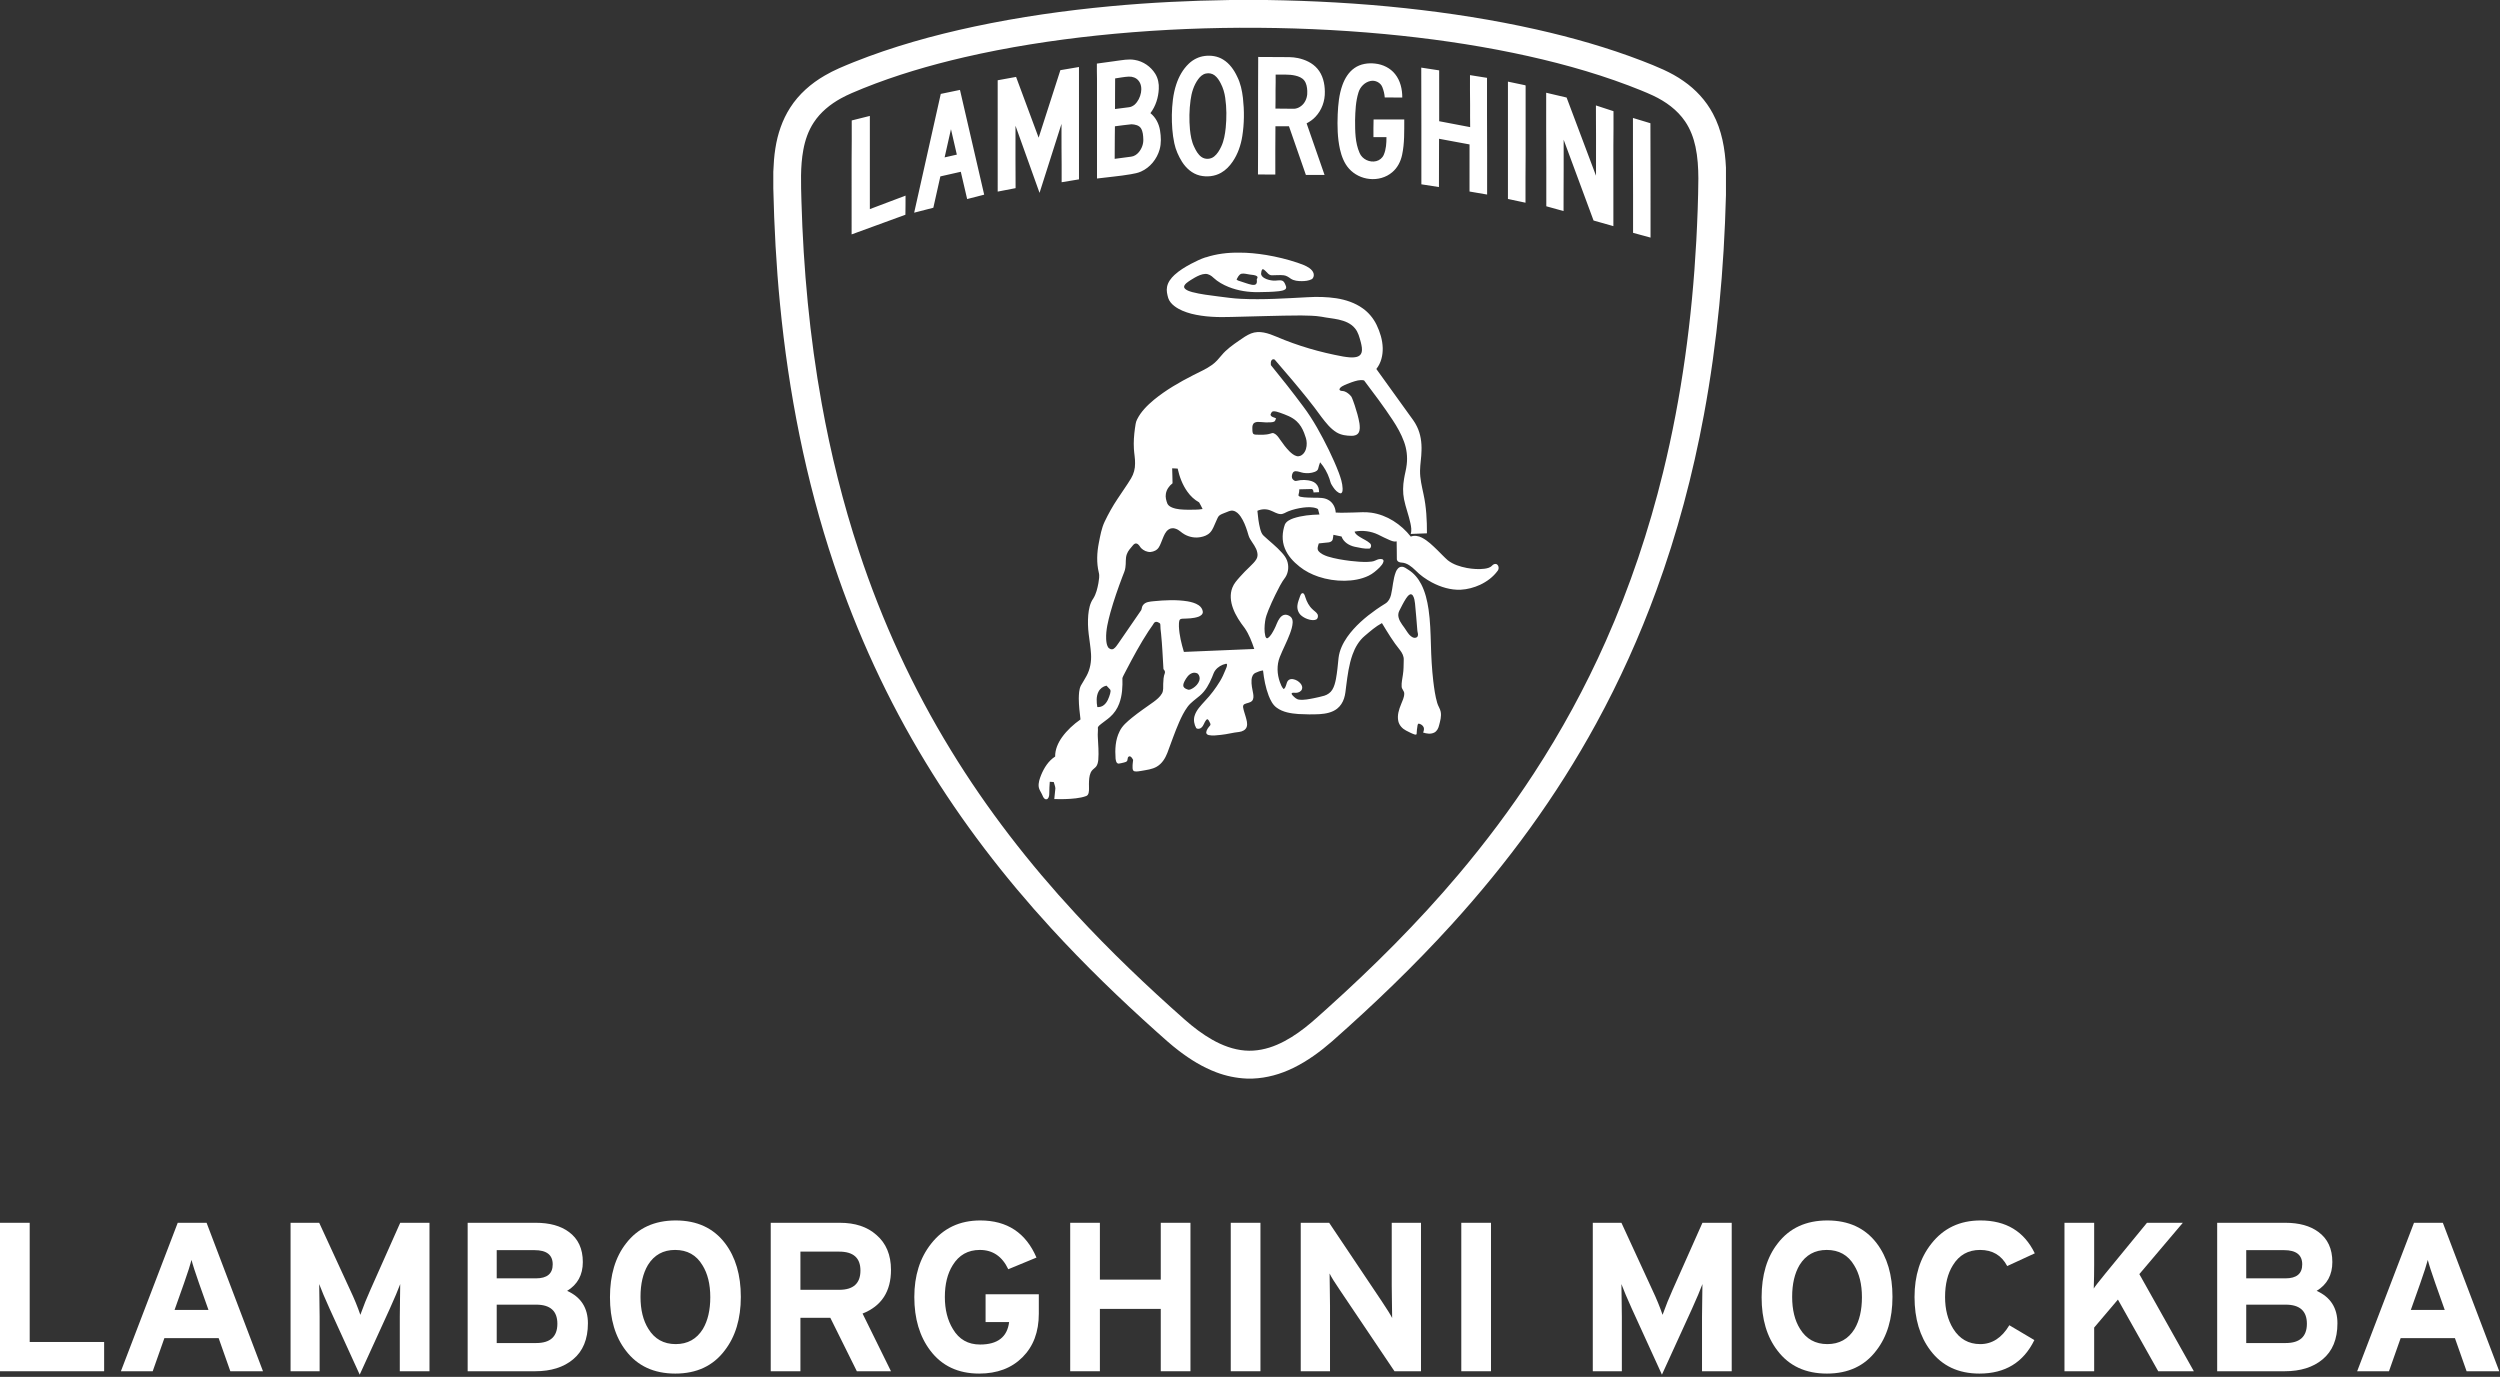
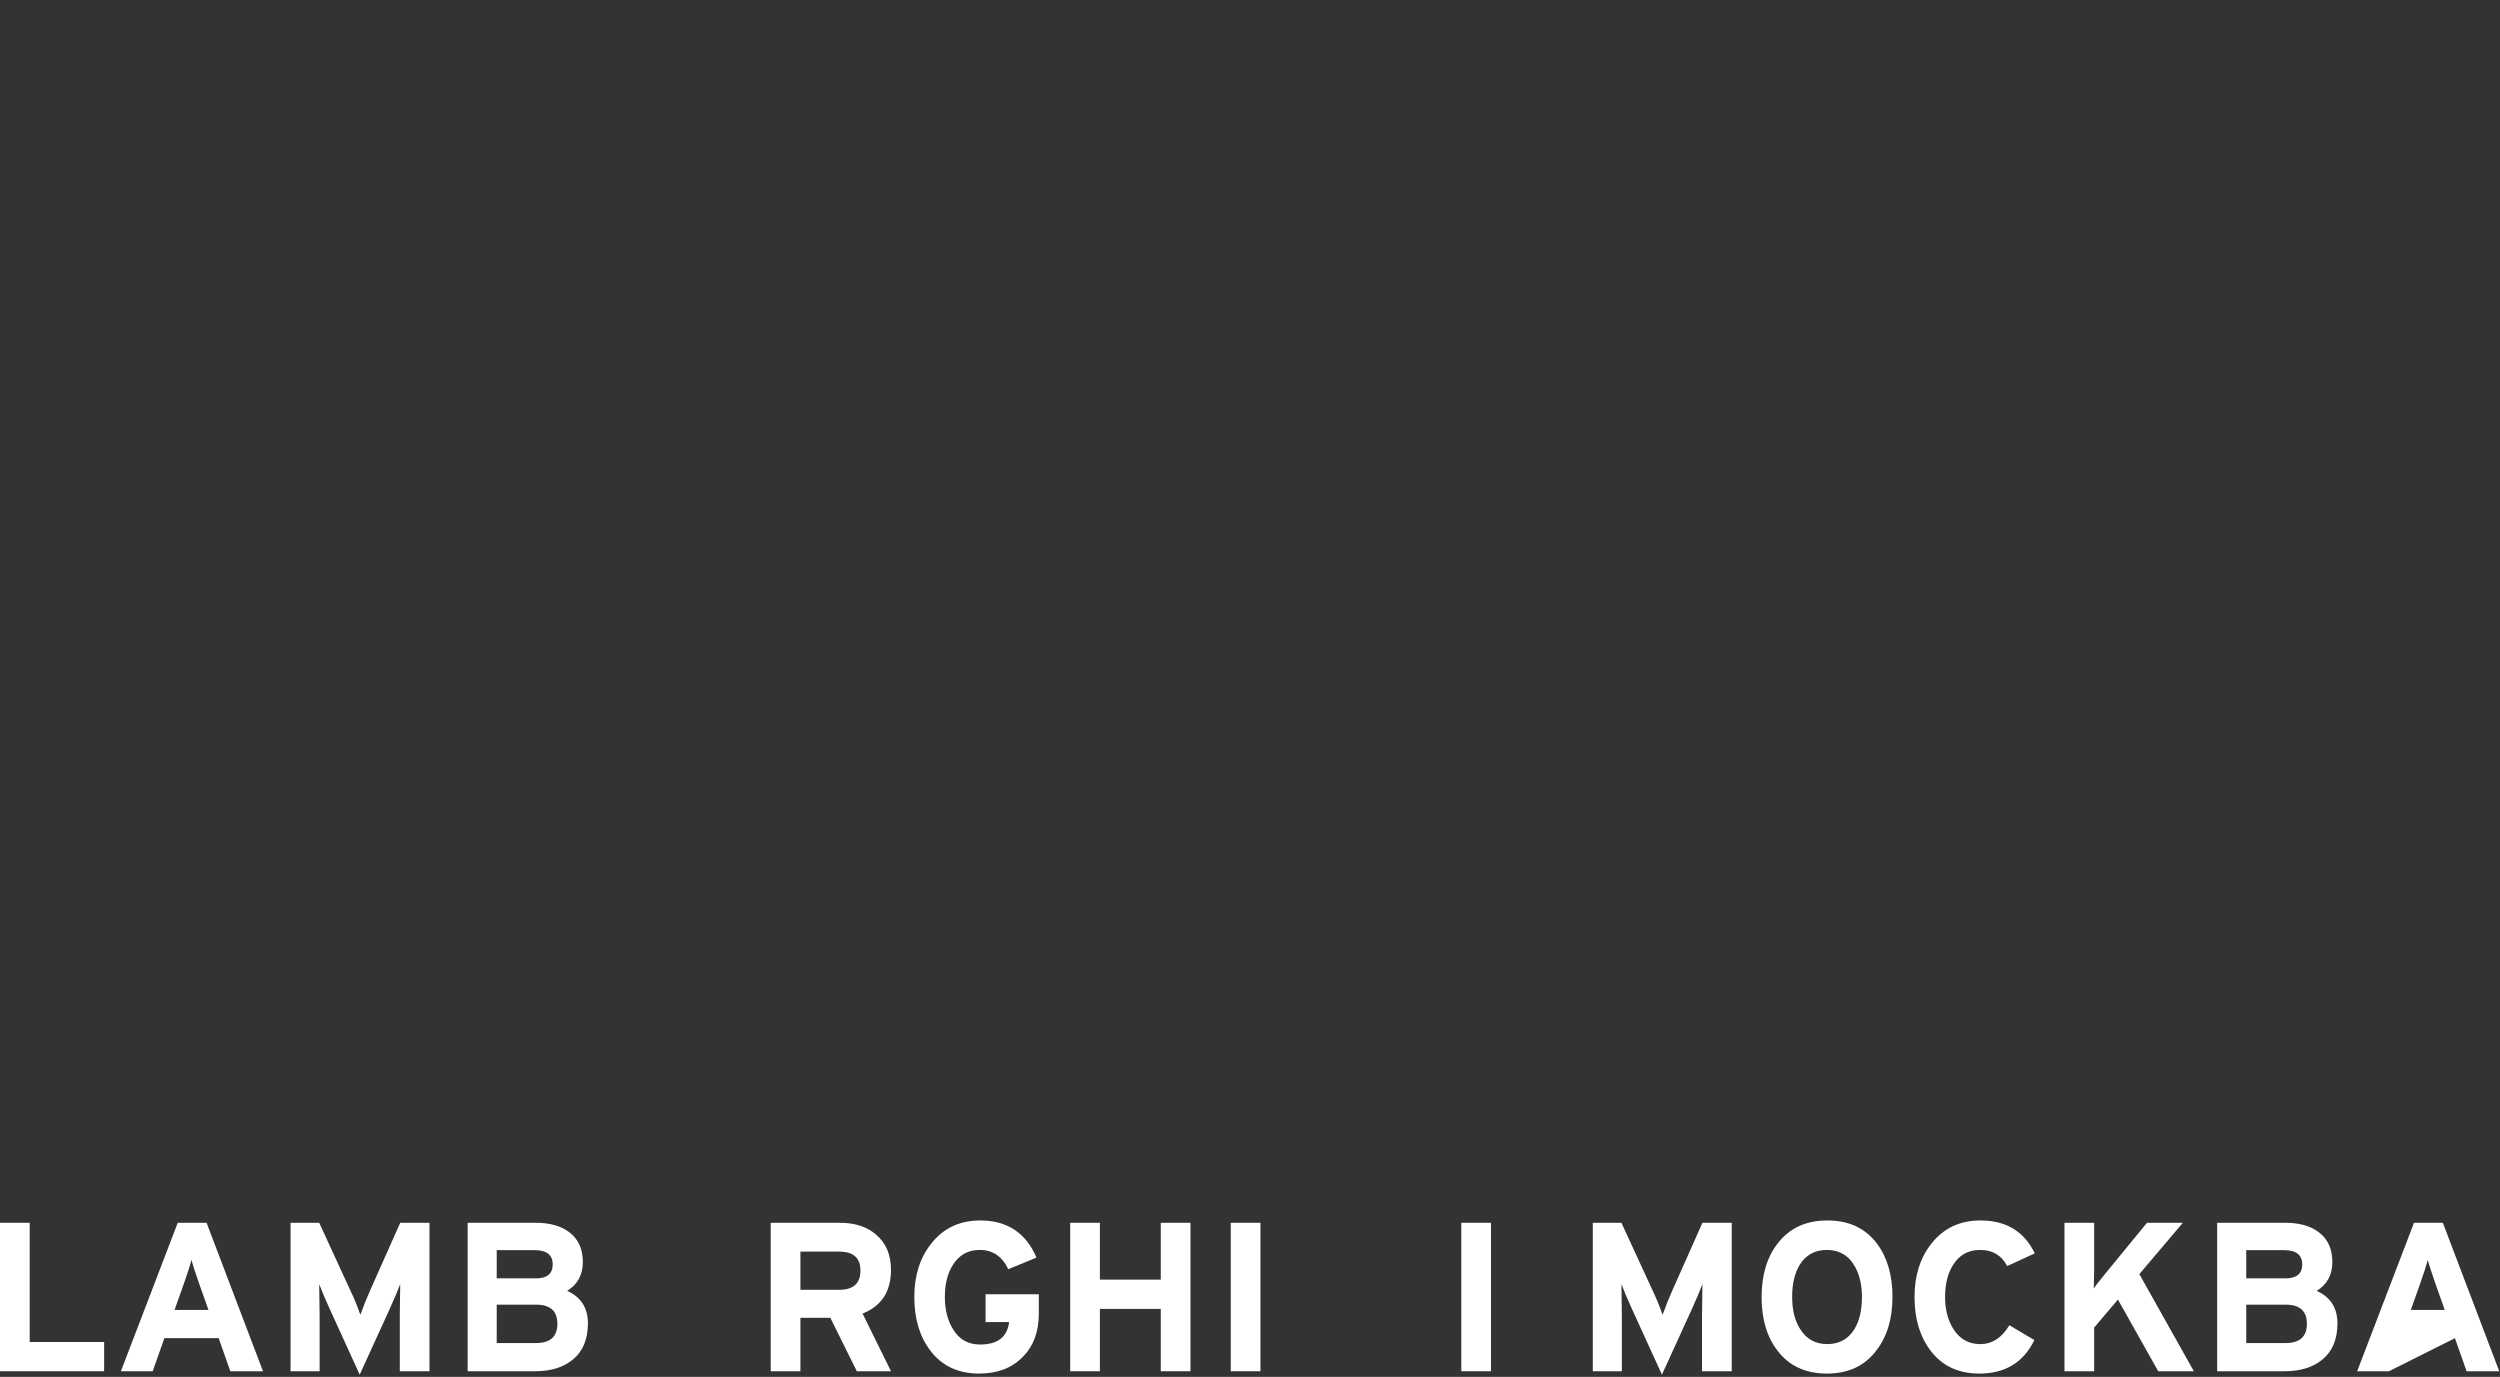
<svg xmlns="http://www.w3.org/2000/svg" width="946" height="521" viewBox="0 0 946 521" fill="none">
  <rect x="0" y="0" width="946" height="521" fill="#333333" stroke="none" />
  <g clip-path="url(#clip0_259_598)">
    <path d="M39.405 518.881H0V462.703H11.236V507.806H39.405V518.881Z" fill="white" />
    <path d="M78.89 495.688L75.279 485.494C73.834 481.376 72.898 478.46 72.471 476.748C72.042 478.46 71.107 481.376 69.662 485.494L66.051 495.688H78.891H78.89ZM99.516 518.881H87.157L82.743 506.362H62.197L57.783 518.881H45.745L67.253 462.703H78.168L99.516 518.881Z" fill="white" />
    <path d="M162.518 518.881H151.281V498.255C151.281 496.115 151.307 493.949 151.362 491.755L151.443 485.896C150.586 488.198 149.276 491.301 147.51 495.205L136.113 520.165L124.718 495.205C122.952 491.301 121.64 488.198 120.785 485.896C120.785 487.608 120.811 489.562 120.865 491.755L120.946 498.255V518.881H109.951V462.703H120.785L132.502 488.144C134.054 491.408 135.336 494.539 136.353 497.535C137.584 494.11 138.842 490.981 140.125 488.144L151.443 462.703H162.517V518.881H162.518Z" fill="white" />
    <path d="M210.91 500.903C210.91 496.089 208.233 493.681 202.886 493.681H187.956V508.206H202.886C208.233 508.206 210.91 505.773 210.91 500.903ZM209.144 478.433C209.144 474.849 206.843 473.055 202.243 473.055H187.956V483.729H202.804C207.031 483.729 209.144 481.963 209.144 478.433ZM222.467 500.743C222.467 506.736 220.593 511.284 216.848 514.385C213.264 517.383 208.474 518.88 202.484 518.88H176.961V462.702H202.722C207.966 462.702 212.14 463.853 215.243 466.153C218.775 468.722 220.541 472.521 220.541 477.55C220.541 482.42 218.559 486.057 214.602 488.465C219.844 490.818 222.467 494.913 222.467 500.743Z" fill="white" />
-     <path d="M268.772 490.872C268.772 485.951 267.782 481.912 265.804 478.754C263.503 474.901 260.051 472.976 255.451 472.976C250.956 472.976 247.531 474.874 245.177 478.673C243.305 481.83 242.368 485.843 242.368 490.712C242.368 495.636 243.359 499.674 245.339 502.83C247.692 506.682 251.143 508.609 255.692 508.609C260.185 508.609 263.608 506.709 265.964 502.911C267.836 499.755 268.772 495.742 268.772 490.872V490.872ZM280.329 490.712C280.329 499.005 278.296 505.773 274.23 511.017C269.842 516.848 263.608 519.763 255.529 519.763C247.45 519.763 241.217 516.874 236.83 511.096C232.817 505.907 230.812 499.167 230.812 490.872C230.812 482.473 232.845 475.677 236.911 470.488C241.351 464.708 247.611 461.82 255.691 461.82C263.769 461.82 270.002 464.708 274.39 470.488C278.349 475.732 280.328 482.473 280.328 490.712H280.329Z" fill="white" />
    <path d="M325.592 480.761C325.592 475.998 322.917 473.617 317.568 473.617H302.88V488.063H317.568C322.917 488.063 325.592 485.628 325.592 480.761ZM337.149 518.881H324.229L314.195 498.657H302.88V518.881H291.644V462.703H317.807C323.585 462.703 328.188 464.228 331.611 467.277C335.304 470.434 337.149 474.849 337.149 480.52C337.149 488.705 333.565 494.216 326.395 497.051L337.149 518.881Z" fill="white" />
    <path d="M393.086 497.133C393.086 503.982 391.027 509.465 386.907 513.584C382.787 517.705 377.329 519.763 370.534 519.763C362.562 519.763 356.382 516.849 351.996 511.018C347.984 505.72 345.977 498.979 345.977 490.792C345.977 482.713 348.089 475.999 352.317 470.648C356.918 464.763 363.125 461.82 370.937 461.82C381.101 461.82 388.192 466.503 392.203 475.865L381.53 480.279C379.229 475.411 375.643 472.976 370.776 472.976C366.282 472.976 362.858 474.902 360.504 478.754C358.524 481.912 357.533 485.925 357.533 490.792C357.533 495.554 358.549 499.595 360.583 502.911C362.884 506.816 366.307 508.769 370.857 508.769C377.49 508.769 381.155 505.933 381.851 500.261H372.943V489.748H393.086V497.133H393.086Z" fill="white" />
    <path d="M450.47 518.881H439.234V495.286H416.199V518.881H404.965V462.703H416.199V484.21H439.234V462.703H450.47V518.881Z" fill="white" />
    <path d="M465.718 518.881H476.954V462.703H465.718V518.881Z" fill="white" />
-     <path d="M537.705 518.881H527.673L507.048 488.224C505.068 485.335 503.757 483.221 503.116 481.884C503.116 483.542 503.142 485.442 503.195 487.582L503.276 494.162V518.881H492.2V462.703H502.956L522.859 492.397C524.998 495.606 526.31 497.721 526.791 498.737C526.791 497.08 526.763 495.154 526.711 492.959L526.631 486.459V462.703H537.705V518.881V518.881Z" fill="white" />
    <path d="M552.955 518.881H564.191V462.703H552.955V518.881Z" fill="white" />
    <path d="M655.279 518.881H644.043V498.255C644.043 496.115 644.07 493.949 644.124 491.755L644.203 485.896C643.347 488.198 642.036 491.301 640.271 495.205L628.875 520.165L617.478 495.205C615.713 491.301 614.402 488.198 613.546 485.896C613.546 487.608 613.573 489.562 613.627 491.755L613.707 498.255V518.881H602.712V462.703H613.546L625.264 488.144C626.814 491.408 628.1 494.539 629.117 497.535C630.346 494.11 631.604 490.981 632.888 488.144L644.203 462.703H655.28V518.881H655.279Z" fill="white" />
    <path d="M704.555 490.872C704.555 485.951 703.565 481.912 701.586 478.754C699.286 474.901 695.834 472.976 691.234 472.976C686.739 472.976 683.314 474.874 680.96 478.673C679.087 481.83 678.151 485.843 678.151 490.712C678.151 495.636 679.14 499.674 681.121 502.83C683.473 506.682 686.925 508.609 691.473 508.609C695.968 508.609 699.391 506.709 701.746 502.911C703.619 499.755 704.555 495.742 704.555 490.872L704.555 490.872ZM716.112 490.712C716.112 499.005 714.079 505.773 710.013 511.017C705.626 516.848 699.391 519.763 691.313 519.763C683.234 519.763 677.001 516.874 672.614 511.096C668.601 505.907 666.594 499.167 666.594 490.872C666.594 482.473 668.629 475.677 672.694 470.488C677.135 464.708 683.395 461.82 691.474 461.82C699.553 461.82 705.786 464.708 710.174 470.488C714.132 475.732 716.112 482.473 716.112 490.712Z" fill="white" />
    <path d="M769.962 474.26L759.529 479.075C757.389 475.009 753.965 472.976 749.256 472.976C744.762 472.976 741.338 474.901 738.984 478.754C737.004 481.912 736.015 485.925 736.015 490.791C736.015 495.446 737.029 499.433 739.065 502.751C741.472 506.656 744.896 508.609 749.337 508.609C753.831 508.609 757.496 506.229 760.331 501.467L769.802 507.084C765.682 515.538 758.753 519.763 749.015 519.763C741.042 519.763 734.862 516.848 730.475 511.017C726.464 505.72 724.458 498.979 724.458 490.791C724.458 482.712 726.57 475.998 730.798 470.648C735.398 464.762 741.605 461.82 749.416 461.82C759.099 461.82 765.949 465.967 769.962 474.26H769.962Z" fill="white" />
    <path d="M830.153 518.881H816.67L801.422 491.755L792.433 502.349V518.881H781.197V462.703H792.433V478.673C792.433 481.511 792.38 484.48 792.273 487.583C792.594 486.994 794.065 485.095 796.688 481.885L812.417 462.703H825.98L809.528 482.126L830.153 518.881V518.881Z" fill="white" />
    <path d="M872.928 500.903C872.928 496.089 870.251 493.681 864.903 493.681H849.974V508.206H864.903C870.251 508.206 872.928 505.773 872.928 500.903ZM871.162 478.433C871.162 474.849 868.861 473.055 864.261 473.055H849.974V483.729H864.822C869.048 483.729 871.162 481.963 871.162 478.433ZM884.485 500.743C884.485 506.736 882.611 511.284 878.866 514.385C875.283 517.383 870.493 518.88 864.502 518.88H838.979V462.702H864.742C869.985 462.702 874.158 463.853 877.262 466.153C880.794 468.722 882.56 472.521 882.56 477.55C882.56 482.42 880.58 486.057 876.621 488.465C881.862 490.818 884.485 494.913 884.485 500.743H884.485Z" fill="white" />
-     <path d="M925.094 495.688L921.484 485.494C920.038 481.376 919.102 478.46 918.675 476.748C918.246 478.46 917.311 481.376 915.865 485.494L912.253 495.688H925.094ZM945.721 518.881H933.361L928.948 506.362H908.402L903.987 518.881H891.949L913.458 462.703H924.371L945.721 518.881H945.721Z" fill="white" />
-     <path d="M465.295 0H479.172C496.762 0.266 514.353 1.218 531.85 3.106C548.477 4.901 565.044 7.478 581.368 11.148C594.931 14.208 608.352 18.012 621.336 23.008C626.771 25.134 632.284 27.275 637.071 30.682C641.652 33.851 645.548 38.055 648.162 42.994C651.545 49.249 652.771 56.403 653.102 63.439V73.782C652.388 101.644 649.864 129.49 644.771 156.899C640.582 179.539 634.654 201.864 626.741 223.496C620.414 240.8 612.824 257.641 603.984 273.807C596.492 287.53 588.104 300.762 578.945 313.433C569.758 326.153 559.798 338.299 549.248 349.905C535.086 365.483 519.878 380.078 504.098 394.007C499.589 397.931 494.726 401.512 489.334 404.129C484.57 406.468 479.349 407.936 474.03 408.133H471.716C467.775 407.965 463.867 407.145 460.187 405.742C455.086 403.818 450.407 400.918 446.089 397.616C443.136 395.378 440.402 392.869 437.635 390.406C423.735 377.96 410.314 364.963 397.715 351.199C379.988 331.862 363.913 310.96 350.29 288.527C335.921 264.935 324.291 239.695 315.544 213.498C304.853 181.627 298.386 148.431 295.147 115.002C293.724 100.473 292.953 85.881 292.618 71.289V64.961C292.744 62.001 292.929 59.041 293.404 56.114C294.244 50.69 296.022 45.371 299.002 40.741C302.245 35.66 306.895 31.579 312.096 28.584C315.565 26.535 319.315 25.034 323.036 23.519C337.789 17.626 353.152 13.365 368.67 10.05C385.729 6.423 403.021 3.957 420.385 2.342C435.318 0.947 450.313 0.23 465.31 0.007H465.307L465.294 -0.001L465.295 0ZM469.279 10.504C451.192 10.601 433.101 11.541 415.111 13.436C398.207 15.231 381.374 17.852 364.802 21.678C351.833 24.69 339.005 28.44 326.645 33.413C323.798 34.59 320.915 35.724 318.217 37.219C314.184 39.437 310.49 42.434 307.949 46.309C305.876 49.438 304.642 53.048 303.973 56.721C302.792 63.117 303.102 69.65 303.264 76.115C303.993 101.758 306.373 127.387 310.926 152.644C314.338 171.603 318.98 190.342 325.033 208.635C333.707 234.973 345.374 260.334 359.867 283.97C373.41 306.121 389.403 326.726 407.022 345.771C420.068 359.886 433.98 373.169 448.385 385.892C451.583 388.707 454.99 391.316 458.705 393.425C462.503 395.58 466.698 397.175 471.082 397.526C475.231 397.861 479.406 396.978 483.208 395.34C487.014 393.715 490.504 391.436 493.762 388.904C496.713 386.601 499.451 384.04 502.246 381.557C519.785 365.776 536.54 349.078 551.768 331.042C562.096 318.816 571.726 305.991 580.46 292.574C590.82 276.681 599.922 259.969 607.616 242.633C616.766 222.045 623.952 200.599 629.307 178.722C636.348 150.018 640.281 120.599 641.881 91.104C642.293 83.253 642.604 75.397 642.659 67.536C642.642 63.506 642.413 59.454 641.57 55.51C640.844 52.127 639.602 48.816 637.643 45.945C634.683 41.569 630.258 38.4 625.537 36.174C622.488 34.759 619.356 33.544 616.221 32.339C602.074 26.991 587.414 23.087 572.619 20.019C556.557 16.707 540.297 14.425 523.976 12.885C505.801 11.188 487.536 10.421 469.28 10.513L469.272 10.505L469.279 10.504H469.279ZM455.849 21.179C458.236 20.873 460.765 21.245 462.831 22.539C465.279 24.031 466.977 26.466 468.166 29.027C469.429 31.523 469.998 34.306 470.327 37.069C470.868 41.868 470.836 46.743 470.082 51.522C469.538 54.945 468.396 58.317 466.42 61.187C465.279 62.868 463.828 64.385 462.041 65.386C459.621 66.766 456.666 67.055 453.976 66.415C451.118 65.717 448.798 63.631 447.262 61.196C445.931 59.047 444.879 56.692 444.358 54.208C443.604 50.676 443.39 47.055 443.427 43.457C443.515 39.582 443.87 35.669 445.084 31.976C446.053 29.033 447.585 26.221 449.855 24.078C451.484 22.517 453.601 21.465 455.839 21.185H455.847L455.849 21.18L455.849 21.179ZM456.306 27.821C455.08 28.087 454.12 28.979 453.402 29.967C451.705 32.27 450.873 35.093 450.507 37.9C450.007 41.582 449.942 45.325 450.281 49.023C450.516 51.261 450.882 53.532 451.878 55.572C452.552 56.996 453.33 58.476 454.648 59.408C456.051 60.408 458.083 60.308 459.418 59.231C460.632 58.262 461.438 56.888 462.093 55.501C463.158 53.262 463.553 50.791 463.811 48.347C464.177 44.581 464.17 40.765 463.625 37.019C463.363 35.119 462.819 33.264 461.928 31.566C461.342 30.412 460.633 29.288 459.589 28.497C458.666 27.799 457.431 27.557 456.306 27.828V27.821L456.306 27.821ZM476.099 21.554C478.917 21.526 481.74 21.626 484.564 21.599C486.75 21.623 488.964 21.503 491.117 21.971C493.875 22.556 496.621 23.786 498.485 25.972C500.557 28.358 501.299 31.605 501.32 34.694C501.412 38.155 500.174 41.675 497.767 44.196C496.816 45.224 495.659 46.031 494.42 46.676C496.684 53.177 498.936 59.69 501.208 66.195C498.853 66.166 496.498 66.191 494.143 66.183C492.017 60.049 489.888 53.914 487.747 47.786C486.041 47.789 484.335 47.786 482.626 47.786C482.541 53.879 482.598 59.966 482.581 66.054C480.392 66.086 478.206 65.994 476.016 66.009C475.993 61.799 476.088 57.589 476.056 53.378C476.056 47.204 476.056 41.026 476.056 34.851C476.085 30.427 476.117 25.994 476.102 21.559V21.556L476.1 21.554H476.099ZM482.704 28.245C482.687 30.224 482.744 32.205 482.664 34.181C482.635 36.483 482.708 38.785 482.627 41.088C484.785 41.18 486.945 41.079 489.103 41.145C490.675 41.306 492.212 40.468 493.209 39.293C494.343 37.939 494.798 36.099 494.669 34.358C494.6 32.994 494.374 31.551 493.52 30.442C492.702 29.393 491.394 28.902 490.14 28.607C487.699 28.03 485.184 28.305 482.704 28.241H482.7L482.704 28.245ZM422.258 23.066C424.629 22.78 427.028 22.235 429.419 22.68C432.588 23.197 435.444 25.184 437.138 27.895C438.203 29.605 438.609 31.671 438.484 33.666C438.327 36.932 437.307 40.199 435.315 42.816C437.335 44.413 438.549 46.837 438.956 49.352C439.339 51.732 439.459 54.228 438.799 56.571C437.782 60.172 435.215 63.387 431.766 64.915C430.54 65.476 429.202 65.693 427.888 65.933C423.653 66.675 419.362 66.993 415.107 67.55C415.104 54.967 415.107 42.39 415.104 29.812C415.024 27.897 415.084 25.977 415.059 24.062C417.454 23.707 419.858 23.405 422.258 23.073V23.067V23.066ZM421.966 29.679C421.983 33.535 421.894 37.393 421.921 41.254C423.656 41.019 425.39 40.785 427.131 40.588C427.954 40.523 428.717 40.108 429.349 39.596C430.627 38.41 431.43 36.758 431.75 35.047C432.032 33.495 431.858 31.74 430.801 30.503C429.93 29.425 428.503 28.922 427.14 28.994C425.402 29.066 423.687 29.434 421.97 29.674L421.967 29.678V29.679H421.966ZM421.886 47.795C421.854 49.097 421.826 50.396 421.841 51.699C421.864 54.497 421.772 57.303 421.793 60.107C423.865 59.832 425.934 59.558 428.008 59.284C429.157 59.159 430.169 58.481 430.9 57.61C432.041 56.255 432.711 54.477 432.626 52.694C432.577 51.299 432.492 49.814 431.763 48.584C431.014 47.375 429.468 47.092 428.157 47.024C426.064 47.201 423.987 47.544 421.898 47.787L421.89 47.79L421.887 47.795H421.886ZM512.51 25.764C514.78 24.164 517.7 23.732 520.418 24.066C523.294 24.381 526.096 25.744 527.903 28.038C529.899 30.519 530.641 33.785 530.621 36.914C528.406 36.926 526.198 36.918 523.983 36.874C523.891 35.557 523.579 34.257 523.1 33.031C522.454 31.261 520.374 30.224 518.564 30.651C516.39 31.111 514.644 32.925 514.031 35.035C512.991 38.402 512.851 41.962 512.765 45.463C512.768 49.621 512.753 53.972 514.46 57.855C515.44 60.247 518.291 61.613 520.775 60.973C522.021 60.662 523.113 59.77 523.614 58.581C524.52 56.489 524.637 54.149 524.637 51.902C522.996 51.902 521.354 51.902 519.713 51.902C519.733 49.673 519.661 47.438 519.761 45.212C523.628 45.212 527.5 45.212 531.372 45.212C531.352 49.681 531.501 54.209 530.554 58.601C530.03 61.105 528.8 63.517 526.819 65.174C524.484 67.175 521.29 68.038 518.254 67.715C515.301 67.433 512.455 66.041 510.475 63.828C508.64 61.788 507.656 59.141 507.048 56.504C506.085 52.172 506.019 47.693 506.185 43.273C506.346 39.522 506.697 35.719 507.983 32.162C508.883 29.686 510.31 27.295 512.512 25.766V25.758L512.511 25.765L512.51 25.764ZM401.239 26.55C403.59 26.147 405.937 25.744 408.284 25.356C408.287 39.527 408.287 53.697 408.287 67.869C406.098 68.22 403.908 68.591 401.723 68.957C401.702 64.606 401.768 60.256 401.678 55.903C401.674 52.891 401.689 49.887 401.669 46.875C398.9 55.577 396.136 64.276 393.362 72.979C390.309 64.522 387.3 56.046 384.265 47.576C384.241 51.703 384.261 55.827 384.257 59.953C384.237 63.7 384.329 67.45 384.297 71.197C382.039 71.628 379.784 72.068 377.526 72.503C377.514 58.453 377.523 44.411 377.523 30.37C379.841 29.95 382.161 29.507 384.484 29.103C387.319 36.773 390.166 44.439 393.021 52.106C395.75 43.584 398.505 35.077 401.243 26.559H401.24V26.551L401.239 26.55ZM537.806 25.587C540.064 25.933 542.327 26.281 544.582 26.627C544.59 33.04 544.585 39.455 544.585 45.871C548.488 46.617 552.4 47.36 556.308 48.106C556.251 45.32 556.299 42.528 556.284 39.738C556.228 35.971 556.239 32.197 556.244 28.427C558.393 28.761 560.534 29.104 562.685 29.455C562.685 34.225 562.685 38.997 562.685 43.764C562.765 53.709 562.708 63.666 562.725 73.615C560.507 73.231 558.281 72.872 556.066 72.473C556.083 66.537 556.066 60.593 556.074 54.652C552.228 53.946 548.384 53.221 544.537 52.514C544.561 58.604 544.468 64.689 544.497 70.779C542.279 70.435 540.064 70.093 537.847 69.746C537.827 55.026 537.884 40.304 537.802 25.58L537.805 25.584V25.585L537.806 25.587ZM570.602 30.886C572.688 31.326 574.771 31.768 576.861 32.2C577.01 32.261 577.357 32.232 577.295 32.498C577.303 41.083 577.295 49.668 577.295 58.258C577.207 64.405 577.275 70.558 577.25 76.708C575.032 76.24 572.818 75.765 570.604 75.285C570.604 60.481 570.604 45.68 570.604 30.88H570.6L570.602 30.885L570.602 30.886ZM355.993 35.532C358.416 35.032 360.831 34.52 363.254 34.02C366.299 47.232 369.368 60.438 372.413 73.662C370.264 74.194 368.118 74.768 365.969 75.319C365.143 71.884 364.38 68.435 363.566 65C360.988 65.58 358.407 66.165 355.83 66.75C354.95 70.705 354.047 74.654 353.175 78.61C350.76 79.244 348.34 79.864 345.919 80.481C349.266 65.495 352.647 50.517 355.985 35.536L355.992 35.533L355.993 35.532ZM357.444 59.555C358.984 59.209 360.525 58.858 362.065 58.506C361.336 55.297 360.582 52.093 359.847 48.884C359.024 52.437 358.25 55.998 357.444 59.55H357.447L357.444 59.555ZM585.077 35.093C587.654 35.69 590.227 36.315 592.804 36.907C596.519 46.767 600.217 56.635 603.93 66.492C603.942 61.391 603.93 56.289 603.938 51.188C603.958 47.425 603.862 43.663 603.898 39.897C606.112 40.611 608.333 41.332 610.545 42.071C610.525 46.403 610.59 50.73 610.504 55.057C610.508 65.228 610.504 75.402 610.504 85.567C608.001 84.861 605.5 84.152 603 83.441C599.229 73.251 595.475 63.056 591.688 52.869C591.688 56.736 591.688 60.604 591.688 64.466C591.7 69.599 591.616 74.734 591.648 79.867C589.47 79.267 587.301 78.649 585.123 78.056C585.115 73.132 585.123 68.211 585.12 63.292C585.043 53.887 585.088 44.479 585.075 35.074V35.082L585.077 35.093ZM322.287 45.581C324.573 45.001 326.865 44.435 329.15 43.863C329.15 55.618 329.147 67.37 329.15 79.126C333.651 77.425 338.155 75.725 342.656 74.025C342.685 76.437 342.62 78.848 342.604 81.263C335.808 83.719 329.038 86.228 322.251 88.699C322.248 79.392 322.251 70.084 322.248 60.781C322.34 55.717 322.271 50.643 322.293 45.578L322.286 45.581H322.287ZM617.912 44.638C620.119 45.295 622.313 45.976 624.517 46.63C624.609 61.056 624.534 75.483 624.566 89.909C622.359 89.317 620.153 88.707 617.952 88.103C617.955 83.316 617.952 78.529 617.952 73.751C617.88 64.049 617.929 54.346 617.907 44.643V44.64L617.912 44.639L617.912 44.638ZM456.217 97.406C460.294 96.051 464.616 95.542 468.899 95.599C472.331 95.579 475.758 95.945 479.147 96.491C483.171 97.16 487.152 98.132 491.028 99.431C492.545 99.963 494.105 100.484 495.431 101.415C496.181 101.943 496.887 102.658 497.097 103.581C497.258 104.347 497.029 105.318 496.274 105.69C495.157 106.25 493.871 106.367 492.637 106.379C491.193 106.387 489.644 106.262 488.41 105.439C487.596 104.854 486.732 104.258 485.709 104.157C484.212 104 482.709 104.177 481.208 104.169C480.102 104.14 479.502 103.1 478.76 102.443C478.462 102.185 478.114 101.785 477.682 101.899C477.296 102.331 477.279 102.951 477.202 103.496C477.157 104.299 477.839 104.899 478.485 105.254C479.505 105.834 480.679 106.085 481.84 106.186C482.928 106.294 484.029 105.875 485.106 106.183C485.993 106.474 486.275 107.46 486.582 108.24C486.775 108.671 486.715 109.243 486.296 109.522C485.61 109.971 484.772 110.063 483.981 110.188C481.432 110.482 478.86 110.502 476.299 110.543C472.412 110.615 468.488 110.031 464.871 108.574C462.822 107.74 460.842 106.651 459.217 105.139C458.378 104.316 457.314 103.615 456.096 103.642C454.681 103.707 453.379 104.344 452.156 105.013C451.039 105.659 449.922 106.331 448.921 107.146C448.41 107.597 447.756 108.355 448.236 109.049C448.93 109.92 450.087 110.203 451.102 110.521C454.361 111.375 457.728 111.738 461.059 112.178C463.886 112.533 466.709 112.949 469.556 113.073C477.984 113.484 486.417 112.904 494.834 112.464C498.435 112.255 502.056 112.327 505.633 112.859C509.198 113.419 512.739 114.576 515.687 116.706C517.921 118.295 519.711 120.472 520.905 122.936C522.212 125.666 523.14 128.626 523.22 131.666C523.289 134.473 522.591 137.397 520.805 139.62C524.874 145.286 528.935 150.956 533.028 156.601C534.137 158.161 535.363 159.65 536.174 161.399C537.569 164.226 538.009 167.429 537.897 170.55C537.868 173.087 537.377 175.591 537.345 178.123C537.3 181.144 538.051 184.084 538.663 187.02C539.728 191.872 539.969 196.864 539.954 201.812C537.913 201.892 535.864 201.949 533.82 202.041C534.244 200.718 533.974 199.311 533.707 197.988C533.053 194.919 531.896 191.984 531.28 188.915C530.779 186.366 530.857 183.736 531.296 181.184C531.571 179.378 532.111 177.611 532.3 175.788C532.655 172.865 532.292 169.873 531.272 167.114C530.211 164.211 528.674 161.51 526.977 158.936C523.581 153.794 519.883 148.854 516.16 143.946C514.588 143.58 512.999 144.127 511.519 144.624C510.316 145.075 509.095 145.503 507.97 146.127C507.49 146.43 506.889 146.796 506.841 147.425C507.143 148.111 508.039 147.86 508.624 148.051C509.733 148.405 510.664 149.224 511.382 150.123C511.902 151.172 512.228 152.301 512.631 153.397C513.365 155.647 514.047 157.927 514.429 160.265C514.558 161.411 514.695 162.668 514.112 163.72C513.6 164.632 512.474 164.923 511.503 164.915C509.542 164.911 507.498 164.652 505.788 163.632C503.412 162.192 501.698 159.942 500.026 157.773C496.585 152.957 492.812 148.397 489.009 143.861C486.859 141.309 484.682 138.771 482.496 136.251C482.184 135.791 481.41 135.865 481.144 136.337C480.802 136.873 480.87 137.542 480.895 138.151C485.101 143.298 489.214 148.52 493.175 153.855C497.002 158.94 500.023 164.583 502.834 170.276C504.206 173.111 505.504 175.986 506.625 178.938C507.327 180.845 507.98 182.817 508.048 184.871C508.045 185.44 508.076 186.117 507.636 186.549C507.313 186.831 506.878 186.589 506.556 186.44C505.39 185.791 504.632 184.629 503.943 183.52C503.463 182.814 503.346 181.959 503.069 181.168C502.291 178.898 501.105 176.755 499.531 174.932C499.22 175.735 498.991 176.562 498.782 177.396C498.633 178.014 498.016 178.345 497.471 178.565C496.144 179.057 494.685 179.158 493.293 178.948C492.27 178.802 491.313 178.303 490.272 178.303C489.801 178.299 489.329 178.577 489.143 179.017C488.801 179.751 488.623 180.731 489.215 181.389C489.558 181.755 490.055 182.163 490.596 181.957C492.507 181.477 494.551 181.494 496.431 182.106C497.517 182.457 498.444 183.295 498.834 184.373C499.063 184.961 499.117 185.602 499.137 186.236C498.44 186.276 497.754 186.313 497.057 186.345C496.988 185.856 496.936 185.142 496.33 185.047C494.77 185.059 493.201 185.104 491.632 185.164C491.677 185.869 491.552 186.559 491.358 187.236C491.209 187.696 491.789 187.893 492.132 187.986C493.902 188.351 495.725 188.263 497.519 188.349C499.237 188.357 501.077 188.28 502.62 189.163C504.346 190.092 505.338 192.03 505.436 193.95C507.674 194.079 509.916 193.978 512.149 193.93C514.399 193.882 516.673 193.664 518.917 194.007C524.85 194.858 530.176 198.391 533.838 203.052C535.213 202.504 536.758 202.781 538.036 203.444C540.294 204.601 542.097 206.428 543.912 208.165C545.218 209.44 546.456 210.794 547.835 212.001C549.913 213.641 552.522 214.424 555.083 214.924C557.277 215.319 559.535 215.485 561.753 215.207C562.761 215.05 563.865 214.841 564.579 214.041C565.031 213.521 565.834 213.141 566.471 213.578C567.194 214.138 567.269 215.316 566.697 216.005C565.011 218.328 562.627 220.083 560.05 221.295C557.752 222.347 555.266 223.017 552.742 223.154C548.927 223.315 545.16 222.158 541.814 220.388C539.547 219.166 537.401 217.671 535.607 215.816C534.156 214.421 532.478 212.997 530.372 212.884C529.586 212.88 528.654 212.509 528.565 211.618C528.594 209.363 528.493 207.105 528.493 204.847C527.573 205.104 526.675 204.702 525.835 204.367C524.355 203.75 522.932 203.004 521.492 202.295C518.745 200.98 515.567 200.577 512.575 201.16C512.866 202.169 513.838 202.721 514.664 203.25C515.893 204.036 517.296 204.581 518.386 205.576C519.015 206.096 518.946 207.226 518.209 207.6C516.337 207.733 514.49 207.274 512.672 206.906C510.535 206.445 508.386 205.16 507.636 203.01C506.613 202.788 505.588 202.579 504.563 202.373C504.471 202.982 504.443 203.599 504.278 204.191C504.075 204.848 503.363 205.154 502.734 205.244C501.504 205.401 500.265 205.461 499.036 205.63C498.778 206.549 498.242 207.662 498.93 208.525C499.813 209.582 501.145 210.142 502.419 210.574C505.234 211.437 508.149 211.9 511.065 212.259C513.223 212.505 515.397 212.691 517.566 212.622C518.566 212.565 519.606 212.53 520.518 212.054C521.261 211.682 522.104 211.408 522.942 211.577C523.333 211.649 523.627 212.054 523.518 212.452C523.324 213.366 522.638 214.064 522.027 214.73C520.789 215.936 519.463 217.093 517.894 217.848C515.07 219.214 511.909 219.714 508.797 219.759C505.438 219.796 502.069 219.279 498.88 218.21C496.308 217.339 493.839 216.093 491.722 214.387C489.383 212.549 487.281 210.266 486.169 207.471C484.994 204.595 485.18 201.312 486.213 198.429C486.831 197.179 488.209 196.574 489.448 196.117C492.606 195.077 495.961 194.775 499.276 194.694C499.102 194.065 498.97 193.428 498.776 192.807C498.704 192.521 498.365 192.453 498.139 192.344C496.533 191.775 494.792 191.873 493.129 192.07C491.201 192.327 489.291 192.767 487.479 193.485C486.519 193.848 485.656 194.574 484.576 194.534C483.201 194.485 482.052 193.631 480.789 193.179C479.2 192.502 477.357 192.579 475.797 193.288C476.006 195.582 476.268 197.886 476.849 200.115C477.12 201.044 477.401 202.035 478.143 202.704C480.458 204.882 483.019 206.81 485.125 209.201C485.879 210.052 486.585 210.97 486.996 212.044C487.774 214.081 487.597 216.496 486.436 218.359C484.847 220.417 483.73 222.787 482.572 225.098C481.64 226.998 480.761 228.925 479.966 230.888C479.426 232.24 478.909 233.614 478.724 235.061C478.469 236.905 478.349 238.808 478.784 240.626C478.876 241.086 479.244 241.807 479.804 241.4C480.901 240.606 481.51 239.331 482.147 238.174C482.921 236.779 483.288 235.173 484.265 233.89C484.741 233.253 485.419 232.673 486.245 232.616C487.031 232.539 487.774 232.91 488.371 233.39C488.996 233.899 489.162 234.765 489.145 235.531C489.084 236.991 488.616 238.395 488.121 239.757C486.993 242.798 485.444 245.665 484.246 248.677C483.08 251.69 483.229 255.102 484.314 258.114C484.669 259.054 485.02 260.037 485.75 260.763C486.802 260.029 486.612 258.5 487.379 257.557C487.831 257.025 488.585 256.879 489.245 256.985C490.394 257.171 491.468 257.808 492.189 258.72C492.641 259.3 492.939 260.091 492.658 260.808C492.323 261.688 491.34 262.127 490.452 262.163C489.923 262.204 489.371 262.023 488.871 262.228C488.553 262.514 488.928 262.894 489.117 263.14C489.806 263.846 490.569 264.649 491.618 264.749C493.484 264.975 495.348 264.532 497.176 264.189C498.498 263.894 499.837 263.649 501.14 263.249C502.357 262.866 503.478 262.095 504.14 260.986C504.886 259.777 505.229 258.374 505.507 256.997C506.007 254.343 506.233 251.65 506.507 248.964C506.842 246.08 508.147 243.403 509.781 241.047C512.714 236.898 516.626 233.555 520.759 230.639C521.888 229.848 523.057 229.102 524.231 228.376C525.385 227.667 526.045 226.396 526.36 225.118C527.065 222.223 527.094 219.165 528.203 216.367C528.575 215.464 529.289 214.484 530.361 214.467C531.361 214.402 532.124 215.133 532.93 215.608C535.023 216.899 536.648 218.855 537.769 221.029C539.313 223.989 540.072 227.287 540.564 230.566C541.209 234.989 541.327 239.47 541.458 243.926C541.572 248.544 541.824 253.16 542.353 257.746C542.693 260.512 543.059 263.296 543.837 265.977C544.151 267.151 544.937 268.143 545.163 269.349C545.489 271.067 544.982 272.796 544.554 274.45C544.308 275.539 543.777 276.651 542.743 277.196C541.429 277.874 539.86 277.636 538.508 277.196C538.754 276.587 538.96 275.901 538.731 275.253C538.445 274.487 537.665 274.01 536.907 273.821C536.585 273.813 536.456 274.144 536.411 274.407C536.213 275.512 536.088 276.625 536.048 277.742C535.976 278.122 535.487 277.964 535.237 277.91C534.124 277.544 533.091 276.959 532.042 276.439C530.636 275.716 529.462 274.444 529.118 272.875C528.638 270.689 529.348 268.474 530.179 266.471C530.679 265.164 531.385 263.865 531.365 262.43C531.373 261.427 530.39 260.776 530.381 259.781C530.285 258.301 530.656 256.845 530.85 255.385C531.164 253.494 531.121 251.57 531.173 249.663C531.238 248.309 530.576 247.071 529.778 246.03C527.172 242.836 525.051 239.296 522.927 235.78C520.532 237.046 518.495 238.869 516.439 240.603C514.225 242.45 512.749 245.019 511.792 247.708C510.43 251.523 509.909 255.573 509.4 259.572C509.183 261.152 509.103 262.761 508.586 264.281C508.098 265.794 507.211 267.197 505.954 268.177C504.094 269.628 501.679 270.076 499.38 270.234C496.686 270.383 493.985 270.331 491.295 270.186C488.456 269.968 485.456 269.529 483.105 267.794C481.573 266.702 480.75 264.939 480.064 263.241C478.903 260.184 478.289 256.942 477.931 253.699C476.919 253.816 475.951 254.188 475.036 254.622C474.064 255.094 473.653 256.211 473.584 257.228C473.451 259.043 473.896 260.829 474.222 262.604C474.355 263.495 474.407 264.555 473.738 265.258C472.952 265.995 471.803 265.984 470.883 266.456C470.448 266.665 470.322 267.21 470.391 267.658C470.577 268.876 471.052 270.025 471.366 271.219C471.692 272.453 472.164 273.78 471.749 275.058C471.346 276.252 470.071 276.824 468.906 276.969C466.587 277.198 464.333 277.849 462.009 278.075C460.489 278.204 458.932 278.498 457.417 278.163C456.908 278.066 456.364 277.672 456.436 277.098C456.562 276.123 457.21 275.328 457.828 274.61C458.114 274.347 458.085 273.924 457.9 273.617C457.651 273.141 457.468 272.597 457.06 272.238C456.814 272.032 456.532 272.295 456.375 272.484C455.681 273.355 455.492 274.556 454.631 275.307C454.12 275.803 453.237 275.984 452.651 275.516C451.885 274.156 451.566 272.499 451.997 270.98C452.658 268.668 454.433 266.95 455.986 265.213C458.153 262.944 460.039 260.418 461.665 257.737C462.476 256.406 463.108 254.987 463.688 253.547C463.934 252.887 464.326 252.252 464.317 251.527C464.321 251.269 464.095 251.091 463.846 251.184C462.309 251.523 460.854 252.358 459.89 253.616C459.273 254.379 459.051 255.362 458.653 256.242C457.572 258.834 456.201 261.411 454.015 263.246C452.434 264.626 450.603 265.77 449.353 267.493C448.056 269.259 447.09 271.243 446.204 273.24C444.523 277.066 443.192 281.039 441.708 284.946C440.914 286.975 439.685 288.959 437.756 290.085C435.973 291.145 433.869 291.327 431.877 291.705C431.005 291.845 430.102 292.04 429.223 291.842C428.562 291.608 428.557 290.813 428.565 290.233C428.52 289.33 428.699 288.438 428.771 287.543C428.525 287.055 428.228 286.546 427.748 286.26C427.376 286.043 426.925 286.329 426.785 286.692C426.656 287.055 426.684 287.446 426.568 287.813C426.345 288.304 425.761 288.413 425.29 288.539C424.624 288.672 423.975 288.901 423.298 288.958C422.358 288.91 422.232 287.769 422.132 287.046C421.882 283.594 422.04 279.962 423.624 276.812C424.623 274.626 426.539 273.082 428.342 271.583C430.963 269.457 433.766 267.567 436.512 265.606C437.726 264.706 438.953 263.723 439.699 262.385C440.319 261.276 440.107 259.965 440.159 258.747C440.219 257.387 440.251 255.989 440.776 254.715C440.982 254.143 440.63 253.598 440.252 253.203C439.981 248.707 439.797 244.198 439.341 239.713C439.172 238.596 439.091 237.47 439.075 236.341C439.083 235.833 438.543 235.624 438.16 235.447C437.66 235.192 436.974 235.266 436.664 235.765C436.034 236.857 435.223 237.822 434.555 238.885C431.449 243.649 428.748 248.661 426.121 253.698C425.673 254.658 425.081 255.557 424.718 256.553C424.827 259.811 424.661 263.155 423.509 266.235C422.787 268.187 421.586 269.962 420.017 271.336C418.973 272.265 417.799 273.031 416.705 273.908C416.245 274.32 415.636 274.671 415.431 275.284C415.536 276.458 415.325 277.631 415.41 278.808C415.556 281.714 415.821 284.638 415.591 287.55C415.483 288.553 415.265 289.656 414.485 290.373C413.836 290.962 413.082 291.491 412.731 292.326C412.13 293.663 412.085 295.169 412.057 296.612C412.016 297.738 412.197 298.879 411.943 299.992C411.826 300.504 411.54 301.036 411.011 301.219C409.765 301.69 408.442 301.916 407.119 302.085C404.409 302.407 401.667 302.445 398.94 302.356C399.081 301.013 399.235 299.67 399.352 298.327C399.324 297.492 398.924 296.727 398.735 295.923C398.234 295.866 397.735 295.835 397.234 295.826C397.154 297.221 397.029 298.612 397.049 300.016C397.041 300.759 397.025 301.596 396.497 302.185C396.199 302.531 395.614 302.545 395.275 302.246C394.783 301.843 394.58 301.217 394.326 300.657C393.911 299.705 393.209 298.862 393.056 297.81C392.843 296.241 393.399 294.701 393.963 293.266C395.081 290.54 396.741 287.887 399.273 286.278C399.221 283.617 400.359 281.092 401.874 278.959C403.774 276.318 406.21 274.1 408.859 272.232C408.533 269.602 408.233 266.962 408.213 264.307C408.259 262.678 408.27 260.972 408.979 259.468C409.677 258.206 410.496 257.02 411.157 255.742C412.521 253.23 413.021 250.306 412.843 247.474C412.694 244.937 412.254 242.433 411.96 239.913C411.666 237.538 411.601 235.134 411.791 232.751C412 230.562 412.4 228.275 413.711 226.453C414.792 224.707 415.251 222.666 415.635 220.674C415.82 219.342 416.152 217.968 415.78 216.641C414.889 212.96 415.075 209.092 415.804 205.393C416.344 202.687 416.804 199.921 417.993 197.408C419.416 194.436 421.017 191.545 422.857 188.803C424.543 186.173 426.421 183.665 428.015 180.979C429.015 179.302 429.536 177.353 429.507 175.398C429.564 173.534 429.164 171.696 429.067 169.844C428.91 167.264 429.107 164.678 429.458 162.126C429.66 160.96 429.715 159.739 430.289 158.679C431.757 155.718 434.168 153.36 436.673 151.263C441.194 147.561 446.291 144.633 451.486 141.98C453.901 140.731 456.447 139.662 458.664 138.057C460.067 137.056 461.176 135.725 462.27 134.41C464.109 132.184 466.5 130.515 468.86 128.881C470.312 127.889 471.752 126.824 473.397 126.18C474.917 125.58 476.603 125.523 478.195 125.825C479.872 126.14 481.478 126.748 483.042 127.418C491.104 130.878 499.581 133.322 508.205 134.902C509.875 135.16 511.606 135.451 513.286 135.071C514.133 134.89 514.947 134.329 515.198 133.462C515.593 132.16 515.227 130.793 514.932 129.51C514.415 127.667 513.972 125.715 512.703 124.223C511.183 122.352 508.824 121.437 506.529 120.928C504.391 120.457 502.206 120.283 500.065 119.851C497.501 119.403 494.892 119.448 492.303 119.371C483.547 119.394 474.801 119.757 466.05 119.931C460.929 120.097 455.73 119.968 450.746 118.702C448.472 118.085 446.205 117.239 444.333 115.776C443.333 114.993 442.442 113.989 442.05 112.763C441.667 111.4 441.324 109.968 441.61 108.548C441.936 106.771 443.102 105.282 444.388 104.067C446.235 102.361 448.409 101.047 450.623 99.861C452.438 98.921 454.276 98.002 456.228 97.357V97.361L456.218 97.409L456.217 97.406ZM467.919 105.77C468.331 106.202 468.943 106.299 469.485 106.488C470.864 106.896 472.199 107.468 473.615 107.742C474.183 107.834 474.884 107.916 475.324 107.468C475.735 106.944 475.598 106.242 475.57 105.629C475.779 105.323 476.041 104.826 475.65 104.549C474.872 103.98 473.844 104.058 472.944 103.889C471.884 103.768 470.818 103.365 469.75 103.583C468.778 103.901 468.375 104.949 467.918 105.772L467.92 105.771L467.919 105.77ZM481.755 155.654C481.129 155.76 480.937 156.44 480.757 156.957C481.015 157.856 482.161 157.892 482.863 158.303C482.703 158.674 482.606 159.097 482.34 159.416C481.856 159.747 481.239 159.778 480.67 159.818C479.505 159.85 478.327 159.858 477.166 159.705C476.34 159.653 475.416 159.531 474.671 159.987C474.01 160.399 473.859 161.254 473.885 161.976C473.913 162.601 473.868 163.245 474.059 163.851C474.208 164.374 474.821 164.459 475.285 164.471C477.071 164.52 478.911 164.637 480.644 164.105C481.095 163.96 481.595 163.734 482.064 163.971C483.112 164.44 483.762 165.443 484.387 166.355C485.504 167.964 486.67 169.553 488.068 170.927C488.814 171.608 489.612 172.307 490.609 172.576C491.529 172.862 492.513 172.407 493.138 171.733C494.147 170.665 494.493 169.133 494.456 167.704C494.453 166.349 493.947 165.075 493.481 163.825C492.852 162.188 491.957 160.619 490.655 159.425C488.892 157.756 486.545 156.976 484.31 156.158C483.484 155.904 482.633 155.553 481.75 155.646L481.755 155.653L481.755 155.654ZM443.55 177.205C443.65 179.088 443.615 180.983 443.69 182.872C442.416 183.851 441.404 185.259 441.161 186.876C440.932 188.162 441.302 189.456 441.77 190.651C442.134 191.337 442.843 191.763 443.54 192.054C445.384 192.797 447.404 192.84 449.364 192.88C451.264 192.863 453.183 192.946 455.062 192.614C454.639 191.771 454.236 190.908 453.748 190.097C451.982 189.128 450.478 187.722 449.324 186.081C447.452 183.481 446.312 180.423 445.626 177.314C444.932 177.254 444.24 177.222 443.548 177.205H443.55V177.205ZM463.676 193.974C462.836 194.34 461.901 194.583 461.22 195.228C460.712 195.845 460.495 196.635 460.135 197.338C459.445 198.744 459.017 200.338 457.908 201.499C456.968 202.515 455.61 203.01 454.279 203.248C452.215 203.643 450.024 203.24 448.206 202.2C447.052 201.587 446.194 200.505 444.931 200.099C444.028 199.733 442.951 199.801 442.156 200.385C440.978 201.208 440.462 202.611 439.933 203.886C439.461 204.974 439.122 206.135 438.473 207.144C437.816 208.188 436.589 208.753 435.389 208.867C434.033 208.955 432.703 208.318 431.762 207.37C431.253 206.777 430.927 205.929 430.113 205.684C429.556 205.51 429.053 205.918 428.721 206.321C427.855 207.378 426.838 208.385 426.389 209.716C425.793 211.314 426.136 213.051 425.853 214.709C425.736 215.931 425.15 217.024 424.74 218.169C423.046 222.638 421.471 227.154 420.179 231.759C419.308 235.033 418.425 238.38 418.57 241.801C418.639 242.829 418.724 243.909 419.244 244.821C419.656 245.535 420.684 245.99 421.418 245.487C422.153 244.987 422.641 244.224 423.144 243.511C426.06 239.297 428.963 235.075 431.855 230.849C432.109 230.208 432.069 229.437 432.581 228.9C433.529 227.703 435.17 227.651 436.565 227.497C440.804 227.085 445.107 226.868 449.328 227.534C450.8 227.8 452.309 228.171 453.57 229.017C454.413 229.578 455.067 230.489 455.15 231.518C455.195 232.486 454.264 233.087 453.464 233.381C451.552 234.042 449.5 234.039 447.508 234.115C447.065 234.147 446.5 234.212 446.319 234.696C446.065 235.459 446.11 236.285 446.102 237.079C446.247 240.354 447.05 243.561 447.985 246.684C456.861 246.293 465.741 245.962 474.614 245.572C473.685 242.829 472.65 240.076 471.001 237.676C469.226 235.373 467.568 232.926 466.568 230.175C465.654 227.699 465.326 224.867 466.326 222.367C466.911 220.798 468.072 219.552 469.157 218.314C470.375 216.948 471.649 215.629 472.989 214.379C473.852 213.499 474.795 212.669 475.421 211.596C475.861 210.85 475.957 209.938 475.76 209.104C475.406 207.149 474.022 205.64 473.051 203.974C472.485 203.062 472.301 202.002 471.965 201.002C471.348 199.07 470.605 197.147 469.462 195.461C468.759 194.449 467.812 193.461 466.541 193.242C465.524 193.077 464.61 193.646 463.686 193.977L463.683 193.98L463.673 193.973L463.676 193.974ZM533.429 224.985C532.82 225.319 532.426 225.917 532.038 226.468C531.098 227.928 530.332 229.489 529.546 231.03C529.106 231.841 528.986 232.804 529.235 233.69C529.726 235.65 531.243 237.07 532.247 238.763C532.868 239.712 533.562 240.715 534.628 241.207C535.245 241.504 536.171 241.387 536.474 240.698C536.756 240.004 536.368 239.307 536.328 238.61C536.054 235.186 535.776 231.753 535.442 228.333C535.313 227.316 535.184 226.247 534.628 225.369C534.39 224.974 533.862 224.689 533.433 224.983V224.98L533.43 224.985H533.429ZM451.126 254.694C449.752 255.175 448.926 256.48 448.268 257.703C447.962 258.353 447.57 259.099 447.833 259.83C448.196 260.527 449.027 260.793 449.728 261.007C450.357 261.004 450.942 260.696 451.458 260.37C452.494 259.696 453.406 258.749 453.812 257.567C454.13 256.672 453.926 255.598 453.252 254.926C452.623 254.539 451.817 254.442 451.119 254.696L451.126 254.694H451.126ZM415.647 261.771C414.764 263.566 414.901 265.646 415.227 267.562C416.138 267.627 417.058 267.356 417.756 266.759C419.038 265.693 419.599 264.052 420.067 262.512C420.176 261.955 420.45 261.221 419.95 260.786C419.519 260.351 419.099 259.903 418.693 259.448C417.395 259.719 416.229 260.574 415.652 261.775L415.647 261.772V261.771ZM492.676 224.489C492.89 224.397 493.156 224.449 493.313 224.635C493.673 225.01 493.79 225.535 493.951 226.015C494.491 227.701 495.326 229.347 496.652 230.551C497.286 231.205 498.143 231.657 498.583 232.483C498.854 233.132 498.729 234.072 498.043 234.423C497.269 234.769 496.385 234.66 495.587 234.495C494.398 234.201 493.241 233.669 492.318 232.846C491.252 231.897 490.766 230.403 490.954 229.007C491.075 227.862 491.552 226.793 491.91 225.709C492.07 225.258 492.235 224.749 492.676 224.492V224.49L492.676 224.489Z" fill="white" />
+     <path d="M925.094 495.688L921.484 485.494C920.038 481.376 919.102 478.46 918.675 476.748C918.246 478.46 917.311 481.376 915.865 485.494L912.253 495.688H925.094ZM945.721 518.881H933.361L928.948 506.362L903.987 518.881H891.949L913.458 462.703H924.371L945.721 518.881H945.721Z" fill="white" />
  </g>
  <defs>
    <clipPath id="clip0_259_598">
      <rect width="945.721" height="520.165" fill="white" />
    </clipPath>
  </defs>
</svg>